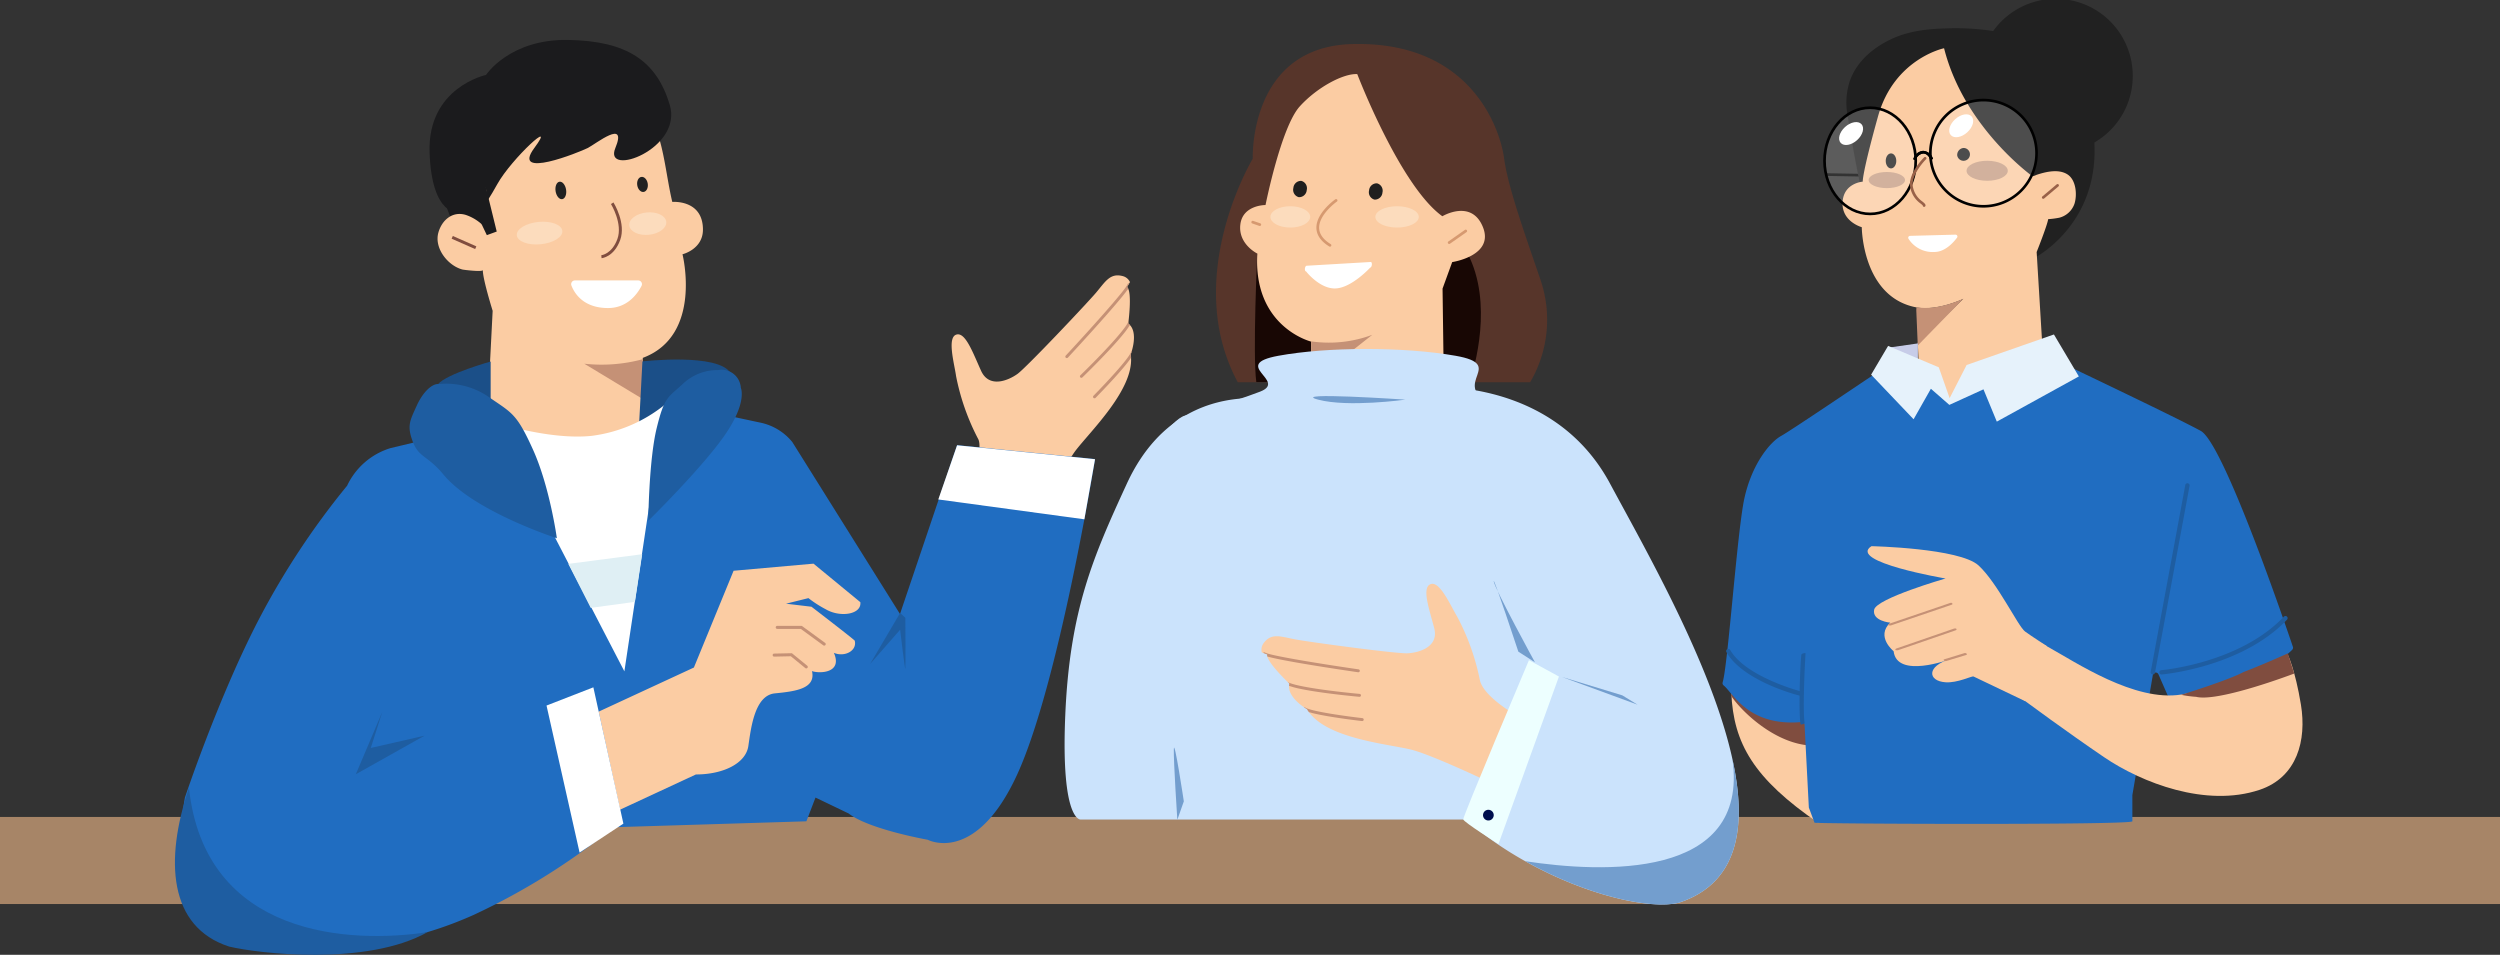
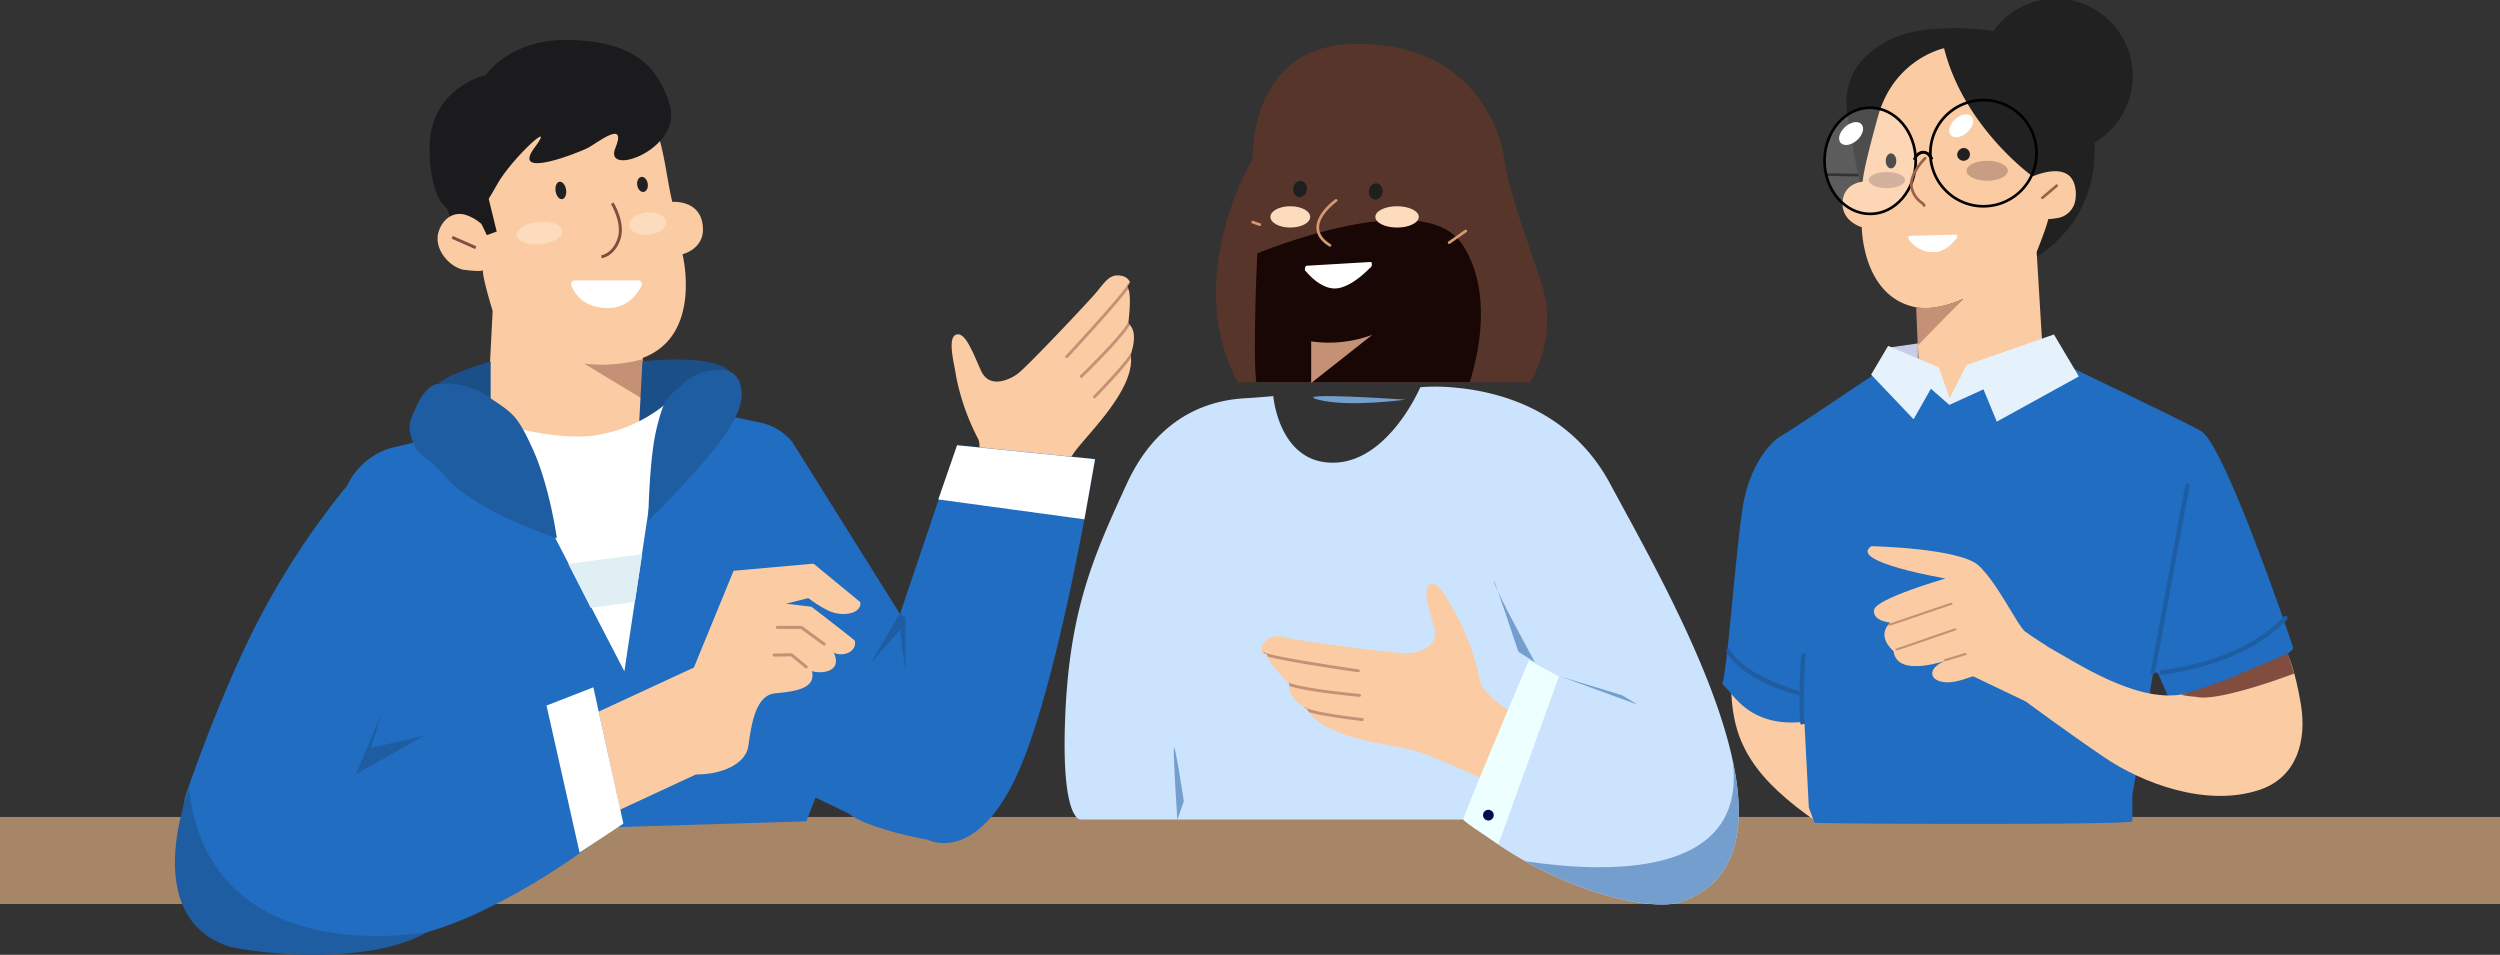
<svg xmlns="http://www.w3.org/2000/svg" width="686" height="262" viewBox="0 0 686 262">
  <rect x="0" y="0" width="686" height="262" fill="#333333" stroke="none" />
  <defs>
    <clipPath id="clip-path">
      <rect id="長方形_47393" data-name="長方形 47393" width="25.025" height="29.129" fill="none" />
    </clipPath>
    <clipPath id="clip-path-2">
      <rect id="長方形_47394" data-name="長方形 47394" width="29.088" height="29.129" fill="none" />
    </clipPath>
  </defs>
  <g id="グループ_78821" data-name="グループ 78821" transform="translate(-999 -5222.376)">
    <rect id="長方形_54820" data-name="長方形 54820" width="686" height="23.891" transform="translate(999 5446.549)" fill="#a78567" />
    <g id="グループ_78670" data-name="グループ 78670" transform="translate(1047 5222.376)">
      <g id="グループ_78404" data-name="グループ 78404" transform="translate(244.128 12.067)">
        <path id="パス_11342" data-name="パス 11342" d="M44.628,92.826h80.225a33.853,33.853,0,0,0,2.9-27.944c-5.324-15.553-9.023-26.036-10.064-33.642S108.87-.759,76.159.018C47.54.7,48.744,31.473,48.744,31.473S29.107,64.025,44.628,92.826" transform="translate(2.887 0)" fill="#57352a" />
        <path id="パス_11343" data-name="パス 11343" d="M60.391,101.3h58.581c2.2-6.917,6.513-24.742-2.044-37.761C106.09,47.059,60.66,65.99,60.66,65.99s-1.295,27.643-.269,35.313" transform="translate(-7.789 -8.53)" fill="#180704" />
-         <path id="パス_11344" data-name="パス 11344" d="M63.427,58.962C62.249,78.84,77.71,83,78.175,83.116a.014.014,0,0,0,.012,0v38.359h36.782l-.716-52.9L116.9,61.3s11.565-1.716,8.447-9.56S114.2,48.72,114.2,48.72c-11.61-8.323-23.348-39-23.348-39C87.142,9.48,79.9,13.256,75.078,18.573c-5.134,5.66-9.4,27.069-9.4,27.069s-6.27-.053-6.91,5.347,4.657,7.972,4.657,7.972" transform="translate(-10.546 -1.449)" fill="#fbcca3" />
        <path id="パス_11345" data-name="パス 11345" d="M94.935,95.683V107.11l16.759-13.222a34.1,34.1,0,0,1-16.759,1.8" transform="translate(-27.273 -14.08)" fill="#c59176" />
        <path id="パス_11350" data-name="パス 11350" d="M64.694,63.862a.378.378,0,0,0,.218-.069l4.538-3.181a.376.376,0,0,0,.091-.525.38.38,0,0,0-.528-.092l-4.539,3.181a.377.377,0,0,0,.219.686" transform="translate(40.835 -8.984)" fill="#d69970" />
        <path id="パス_11351" data-name="パス 11351" d="M.378,5.03a.26.26,0,0,0,.037,0S4.878,9.383,9.2,8.515s8.5-6.96,8.5-6.96c.208-.042.361-.424.341-.851s-.2-.745-.413-.7L.343,3.476C.135,3.516-.018,3.9,0,4.327c.019.4.183.7.376.7" transform="translate(66.541 57.363) rotate(8)" fill="#fff" />
        <path id="パス_11352" data-name="パス 11352" d="M133.041,58.5a.377.377,0,0,0,.124-.733l-1.933-.67a.377.377,0,1,0-.249.712l1.934.67a.372.372,0,0,0,.124.021" transform="translate(-79.485 -8.556)" fill="#d69970" />
        <path id="パス_11353" data-name="パス 11353" d="M109.855,59.407a.377.377,0,0,0,.2-.7c-2.048-1.264-3.112-2.745-3.164-4.4-.115-3.715,4.814-7.242,4.864-7.277a.377.377,0,0,0-.437-.615c-.217.152-5.31,3.794-5.183,7.914.06,1.924,1.245,3.613,3.522,5.019a.376.376,0,0,0,.2.056" transform="translate(-37.044 -3.786)" fill="#d69970" />
        <path id="パス_11354" data-name="パス 11354" d="M3.712,2.259A2.085,2.085,0,0,0,1.858,0,2.092,2.092,0,0,0,0,2.262,2.085,2.085,0,0,0,1.854,4.521,2.092,2.092,0,0,0,3.712,2.259" transform="translate(83.902 37.95) rotate(9)" fill="#1f1f1f" />
        <path id="パス_11355" data-name="パス 11355" d="M3.712,2.259A2.085,2.085,0,0,0,1.858,0,2.092,2.092,0,0,0,0,2.262,2.085,2.085,0,0,0,1.854,4.521,2.092,2.092,0,0,0,3.712,2.259" transform="translate(63.127 37.281) rotate(9)" fill="#1f1f1f" />
        <path id="パス_11356" data-name="パス 11356" d="M79.913,51.579c0,1.616,2.668,2.925,5.959,2.925s5.959-1.309,5.959-2.925-2.668-2.925-5.959-2.925-5.959,1.309-5.959,2.925" transform="translate(5.357 -4.13)" fill="#fcdcbd" />
        <path id="パス_11357" data-name="パス 11357" d="M114.942,51.579c0,1.616,2.444,2.925,5.458,2.925s5.458-1.309,5.458-2.925-2.444-2.925-5.458-2.925-5.458,1.309-5.458,2.925" transform="translate(-58.47 -4.13)" fill="#fcdcbd" />
        <path id="パス_12342" data-name="パス 12342" d="M305.449,341.446c-7.811,1.9-25.337-2-42.111-11.416A97.9,97.9,0,0,1,246.987,318.6H141.341s-5.425.554-4.209-28.494,7.721-43.715,16.89-63.646,24.394-22.967,32.2-23.442c4.645-.288,8-.61,8-.61s1.5,18.5,16.571,18.276c15.077-.237,23.771-20.715,23.771-20.715a53.893,53.893,0,0,1,9.579.119c11.789,1.05,31.595,6.013,42.5,26.372,9.494,17.683,27.868,49.559,33.568,75.592v.017c4.051,18.479,1.7,34.01-14.767,39.38" transform="translate(-136.955 -105.787)" fill="#cbe3fc" />
        <path id="パス_12344" data-name="パス 12344" d="M173.553,169.791c-7.81,1.9-25.335-2-42.111-11.416,20.911,3.184,61.525,5.251,56.88-27.964,4.05,18.479,1.7,34.01-14.769,39.38" transform="translate(-5.06 65.868)" fill="#739ece" />
-         <path id="パス_12062" data-name="パス 12062" d="M842.866,652.014c14.207,2.5-1.443,7.314,9.414,13.2s31.973,24.415,31.973,24.415,14.306,3.609-129.6-4.81c2.638-3.24,9.962-15.522,14.058-16.4,0,0,12.711-3.553,20.49-6.545s-8.36-7.394,5.055-9.859S828.659,649.518,842.866,652.014Z" transform="translate(-735.595 -566.46)" fill="#cbe3fc" />
        <path id="パス_12063" data-name="パス 12063" d="M-2409.48,200.025s-15.694,2.195-23.962,0S-2409.48,200.025-2409.48,200.025Z" transform="translate(2503.002 -102.432)" fill="#739ece" />
        <path id="パス_12724" data-name="パス 12724" d="M-2444.914,260.639s-11-20.142-11.292-22.166,6.75,19.262,6.75,19.262Z" transform="translate(2573.966 -90.98)" fill="#739ece" />
        <path id="パス_12725" data-name="パス 12725" d="M0,16.151S9.038,2.878,11.175.291,4.528,13.252,4.528,13.252Z" transform="matrix(0.788, -0.616, 0.616, 0.788, 20.982, 200.164)" fill="#739ece" />
        <path id="パス_12727" data-name="パス 12727" d="M20.061,0,0,9.293,15.288,1.147Z" transform="translate(143.033 167.115) rotate(45)" fill="#739ece" />
        <g id="グループ_78625" data-name="グループ 78625" transform="matrix(0.978, 0.208, -0.208, 0.978, 59.666, 139.325)">
          <path id="パス_10816" data-name="パス 10816" d="M77.713,32.24,76.226,51.815S52.779,45.9,45.713,45.748C38.89,45.609,23,47.51,16.383,41.519h-.008a6.838,6.838,0,0,1-.68-.668s-.379-.121-.962-.37C13.091,39.8,9.9,38.14,9.532,35.6a2.649,2.649,0,0,1-.039-.619s-.195-.121-.525-.323c-1.546-.974-6.051-3.911-6.939-5.692a1.3,1.3,0,0,1-.154-.548L.709,28.242l-.4-.056a2.994,2.994,0,0,1,0-2.66c1.485-3.217,4.243-2.666,8.178-2.748s28.127-1.9,31.044-2.688,8.1-3.451,5.665-8.3S39.464,1.623,41.749.21,48.34,4.9,50.694,7.4a63.47,63.47,0,0,1,9.649,15.565c2.2,5.551,17.371,9.276,17.371,9.276" transform="translate(0 0)" fill="#fbcca3" />
          <path id="パス_10817" data-name="パス 10817" d="M16.78.363a.415.415,0,0,1-.365.444c-1.019.1-7.674.716-12.287.72C3.2,1.528,2.347,1.5,1.65,1.44c-.008.008-.008,0-.008,0A6.409,6.409,0,0,1,.962.771S.584.653,0,.4A.38.38,0,0,1,.316.4C2.088,1.166,12.483.375,16.334,0a.419.419,0,0,1,.445.362" transform="translate(14.733 40.08)" fill="#c59176" />
          <path id="パス_10818" data-name="パス 10818" d="M20.422.357A.4.4,0,0,1,20.074.8C19.532.866,9.736,2.028,3.722,2.033A22.769,22.769,0,0,1,.566,1.865a2.649,2.649,0,0,1-.041-.619S.333,1.126,0,.924C2.59,1.767,14.14.694,19.976,0a.409.409,0,0,1,.445.354" transform="translate(8.968 33.735)" fill="#c59176" />
          <path id="パス_10819" data-name="パス 10819" d="M26.971.38a.418.418,0,0,1-.381.428C24.656.93,10.944,1.822,4.022,1.829c-1.1,0-2.022-.023-2.7-.07a1.3,1.3,0,0,1-.154-.548L0,1.034a.4.4,0,0,1,.5-.2C1.984,1.387,16.885.639,26.534,0a.41.41,0,0,1,.437.379" transform="translate(0.708 27.208)" fill="#c59176" />
        </g>
        <path id="パス_12353" data-name="パス 12353" d="M146.926,119.567l-16.593,45.96s-9.534-5.981-9.665-6.761,18.024-43.684,18.024-43.684Z" transform="translate(-11.28 54.006)" fill="#edffff" />
        <path id="パス_12726" data-name="パス 12726" d="M995.7,840.036a1.469,1.469,0,1,1-1.469-1.464,1.466,1.466,0,0,1,1.469,1.464" transform="translate(-877.948 -628.432)" fill="#000f4e" />
      </g>
      <g id="グループ_78403" data-name="グループ 78403" transform="translate(0 10.946)">
        <g id="グループ_37421" data-name="グループ 37421" transform="matrix(-0.629, 0.777, -0.777, -0.629, 280.523, 81.017)">
          <path id="パス_10816-2" data-name="パス 10816" d="M103.363,10.1,75.74,0S52.44,5.877,45.416,6.022c-6.782.131-22.582-1.789-29.149,4.188h-.008a6.789,6.789,0,0,0-.675.667s-.376.12-.956.369c-1.632.682-4.805,2.332-5.163,4.87a2.658,2.658,0,0,0-.038.618s-.193.12-.521.322c-1.535.971-6.01,3.9-6.891,5.678a1.3,1.3,0,0,0-.153.547L.7,23.455l-.4.055a3,3,0,0,0,.006,2.657c1.48,3.217,4.221,2.669,8.133,2.757S36.4,30.863,39.3,31.65s8.053,3.458,5.642,8.3S39.262,50.1,41.535,51.516s6.545-4.673,8.882-7.171a63.244,63.244,0,0,0,9.571-15.539c2.176-5.543,43.374-18.7,43.374-18.7" transform="translate(0 0)" fill="#fbcca3" />
          <path id="パス_10817-2" data-name="パス 10817" d="M16.68,1.18a.416.416,0,0,0-.363-.444C15.3.637,8.688.01,4.1,0c-.926,0-1.77.021-2.463.084-.008-.008-.008,0-.008,0A6.362,6.362,0,0,0,.956.751S.58.869,0,1.118a.376.376,0,0,0,.314,0c1.761-.76,12.094.044,15.923.423a.416.416,0,0,0,.442-.361" transform="translate(14.628 10.125)" fill="#c59176" />
          <path id="パス_10818-2" data-name="パス 10818" d="M20.3,1.7a.4.4,0,0,0-.346-.444C19.416,1.187,9.676.013,3.7,0A22.51,22.51,0,0,0,.562.164a2.659,2.659,0,0,0-.04.618S.33.9,0,1.1c2.574-.84,14.057.248,19.859.946A.406.406,0,0,0,20.3,1.7" transform="translate(8.904 15.951)" fill="#c59176" />
          <path id="パス_10819-2" data-name="パス 10819" d="M26.811,1.477a.418.418,0,0,0-.38-.428C24.509.925,10.877.015,4,0,2.9,0,1.987.021,1.311.067a1.3,1.3,0,0,0-.153.547L0,.789a.4.4,0,0,0,.5.2c1.472-.553,16.285.213,25.878.864a.407.407,0,0,0,.434-.378" transform="translate(0.702 22.666)" fill="#c59176" />
        </g>
        <path id="パス_11300" data-name="パス 11300" d="M126.233,30.647A30.546,30.546,0,1,0,95.686,61.295a30.6,30.6,0,0,0,30.547-30.648" transform="translate(7.908 5.618)" fill="#1b1b1d" />
        <path id="パス_11301" data-name="パス 11301" d="M60.2,57.817c.358.09,5.561.736,5.578.139-.049,2.443,2.694,11.191,2.694,11.191l-2.694,52.682,43.274.94.456-29.866.163-10.848c16.5-6.143,10.894-28.428,10.894-28.428s5.61-1.348,5.61-6.763c0-8.332-8.411-7.6-8.411-7.6-2.271-9.459-2.452-21.008-9.267-28.015a24.834,24.834,0,0,0-3.263-3.117c-.066-.048-.13-.09-.2-.138a19.106,19.106,0,0,0-6.611-2.353,29.089,29.089,0,0,0-7.751-.661A32.247,32.247,0,0,0,77.811,8.509a41.758,41.758,0,0,0-8.834,6.029c-.228.2-3.33,2.859-3.168,3.153.008.008,5.895,10.366,5.895,10.366l-5.96,3.652,3.843,15.684-2.712.988-1.308-2.742a1.5,1.5,0,0,0-.419-.53,12.354,12.354,0,0,0-4.119-2.3c-3.64-1.054-6.514,1.487-7.458,4.893-1.181,4.281,2.63,9.084,6.627,10.113" transform="translate(18.713 5.197)" fill="#fbcca3" />
        <path id="パス_11302" data-name="パス 11302" d="M71.455,90.474l15.893,9.607.163-10.848a43.256,43.256,0,0,1-16.056,1.241" transform="translate(40.873 -1.619)" fill="#c59176" />
        <path id="パス_11303" data-name="パス 11303" d="M88.08,71.105c5.3,0,8.051-3.884,9.189-6.091a1.026,1.026,0,0,0-.917-1.488H78.981a1.025,1.025,0,0,0-.96,1.392c.846,2.189,3.314,6.187,10.059,6.187" transform="translate(30.774 2.476)" fill="#fff" />
        <path id="パス_11304" data-name="パス 11304" d="M0,.817,7.052.825V.009L0,0Z" transform="translate(82.381 57.396) rotate(-156.304)" fill="#804d3f" />
        <path id="パス_11305" data-name="パス 11305" d="M76.566,56.675c.139-.012,3.418-.337,5.113-4.983,1.672-4.59-1.7-10.082-1.842-10.315l-.691.433c.034.054,3.3,5.389,1.768,9.6-1.517,4.162-4.387,4.447-4.415,4.451Z" transform="translate(40.5 3.228)" fill="#804d3f" />
        <path id="パス_11306" data-name="パス 11306" d="M95.669,45.917c.161,1.692,3.088,2.8,6.537,2.464s6.114-1.972,5.952-3.665-3.089-2.8-6.538-2.464-6.113,1.972-5.951,3.665" transform="translate(-1.854 7.696)" fill="#fcdcbd" />
        <path id="パス_11307" data-name="パス 11307" d="M64.389,43.259c.161,1.692,2.565,2.846,5.367,2.576s4.944-1.86,4.783-3.552-2.565-2.846-5.368-2.576-4.943,1.86-4.782,3.552" transform="translate(60.287 7.643)" fill="#fcdcbd" />
        <path id="パス_11308" data-name="パス 11308" d="M.136,2.752C.484,4.043,1.4,4.918,2.171,4.706s1.121-1.43.773-2.72S1.683-.18.908.032-.213,1.461.136,2.752" transform="matrix(0.995, 0.105, -0.105, 0.995, 104.611, 38.792)" fill="#212121" />
        <path id="パス_11309" data-name="パス 11309" d="M.1,2.434C.4,3.546,1.275,4.277,2.05,4.065s1.16-1.285.86-2.4S1.737-.175.962.037-.2,1.322.1,2.434" transform="matrix(0.995, 0.105, -0.105, 0.995, 127.017, 37.463)" fill="#212121" />
        <path id="パス_11319" data-name="パス 11319" d="M-3683.188,2647.668c-3.662-12.15-11.829-17.52-27.884-17.8s-22.532,9.607-22.532,9.607-16.054,3.391-15.491,21.193,8.168,16.672,8.168,16.672l1.69-9.042s6.478.283,5.633,3.674-.844,4.521,3.1-2.542,16.618-18.65,10.14-9.891,12.393,1.13,14.646,0,10.984-8.2,7.6,0S-3679.527,2659.819-3683.188,2647.668Z" transform="translate(3818.968 -2629.86)" fill="#1b1b1d" />
        <path id="パス_12606" data-name="パス 12606" d="M719.425,670.069l-29.114,6.956a19.417,19.417,0,0,0-11.938,10.32A214.594,214.594,0,0,0,654.168,724c-11.128,21.4-20.306,48.922-20.306,48.922s-5.36,28.789,4.593,35.783c7.036,4.944,31.909,5.535,31.909,5.535a103.833,103.833,0,0,0,42.787-9.144,184.134,184.134,0,0,0,38.392-24.033l52.852-1.625,2.5-6.516,9.113,4.379c5.515,4.34,21.684,7.2,21.684,7.2s13.087,6.992,24.512-17.831,21.4-86.643,21.4-86.643L845.747,676.2l-15.668,46.354-29.552-47.191a15.3,15.3,0,0,0-8.664-5.3l-20.71-4.433h-6.225s-7.459,8.622-18.834,9.731S719.425,670.069,719.425,670.069Z" transform="translate(-631.122 -565.018)" fill="#206dc1" />
        <path id="パス_12607" data-name="パス 12607" d="M677.944,708.957l-40.085-5.448,5.158-14.869,37.854,3.824Z" transform="translate(-428.392 -577.403)" fill="#fff" />
        <path id="パス_12654" data-name="パス 12654" d="M856.993,785.97l10.895-26.558,21.93-1.947,12.85,10.568c.419,3.337-5.448,4.311-9.5,1.947a31.693,31.693,0,0,1-4.749-3.059l-6.146,1.53,6.984.834s11.594,8.9,11.873,9.316c.7,2.781-2.793,4.588-5.727,3.337,2.514,5.7-4.191,5.7-6.006,5.006,1.117,4.867-4.609,5.562-10.2,6.118s-6.565,9.733-7.264,14.46-6.844,7.787-14.387,7.787l-20.813,9.664-5.866-26.906Z" transform="translate(-714.589 -613.743)" fill="#fbcca3" />
        <path id="パス_12655" data-name="パス 12655" d="M864.223,798.994a.422.422,0,0,0,.339-.17.417.417,0,0,0-.09-.583l-6.286-4.589a.422.422,0,0,0-.248-.08h-6.6a.417.417,0,1,0,0,.834H857.8l6.175,4.508a.416.416,0,0,0,.247.081" transform="translate(-686.062 -632.78)" fill="#c59176" />
        <path id="パス_12656" data-name="パス 12656" d="M870.505,813.625a.42.42,0,0,0,.324-.152.416.416,0,0,0-.058-.588l-4.085-3.337a.441.441,0,0,0-.276-.095l-4.714.1a.417.417,0,0,0,.01.834h.009l4.559-.1,3.965,3.239a.421.421,0,0,0,.266.094" transform="translate(-697.268 -641.155)" fill="#c59176" />
        <path id="パス_12662" data-name="パス 12662" d="M967.835,834.24l9.07,40.341,12.022-7.943-8.241-37.4Z" transform="translate(-865.869 -651.584)" fill="#fff" />
        <path id="パス_11341" data-name="パス 11341" d="M114,119.986s20.973-2.436,24.256,3.3L114,136.691h-.882Z" transform="translate(14.279 -31.762)" fill="#1b4f88" />
        <path id="パス_11340" data-name="パス 11340" d="M65.332,112.509s-12.019,3.333-14.475,6.232,14.475,10.923,14.475,10.923Z" transform="translate(21.304 -24.25)" fill="#1b4f88" />
        <path id="パス_12722" data-name="パス 12722" d="M24.5-40.131s14.772,4.906,26.364,3.724A40.008,40.008,0,0,0,70.87-44.856L59.916,28.2h0Z" transform="translate(63.414 145.069)" fill="#fff" />
        <path id="パス_12723" data-name="パス 12723" d="M0,.156,20.447,0,16.875,12.729l-12.243.163Z" transform="translate(107.923 143.623) rotate(-7)" fill="#dfeff4" />
        <path id="パス_11347" data-name="パス 11347" d="M137.878,136.806c-6.346,9.119-20.92,23.413-20.92,23.413s.134-16.6,2.307-25.465,3.143-8.291,7.346-12.259a13.639,13.639,0,0,1,9.466-3.616,5.266,5.266,0,0,1,6.266,4.865S144.224,127.688,137.878,136.806Z" transform="translate(12.94 -28.265)" fill="#1e5da1" />
        <path id="パス_11349" data-name="パス 11349" d="M76.577,161.935s-22.691-7.3-31.087-17.434c-4.475-5.4-6.744-4.613-8.438-9.036s-.751-5.842,1.023-9.8,4.35-6.229,6.073-6.028a20.546,20.546,0,0,1,13.6,3.441c6.478,4.517,7.733,4.447,12.315,14.626S76.577,161.935,76.577,161.935Z" transform="translate(28.226 -25.193)" fill="#1e5da1" />
        <path id="パス_12728" data-name="パス 12728" d="M180.043,142.761l-8.252,14.02,8.252-9.42s1.32,11.172,1.43,10.734,0-14.02,0-14.02Z" transform="translate(18.951 14.489)" fill="#1e5da1" />
        <path id="パス_12729" data-name="パス 12729" d="M53.307,167.087l-7.252,17.085L64.91,173.584l-14.746,3.369Z" transform="translate(3.581 17.339)" fill="#1e5da1" />
        <path id="パス_12730" data-name="パス 12730" d="M146.9,170.228c7.81,1.9,37.707,5.481,54.483-3.937-20.911,3.184-61.073,1.533-65.454-39.613-6.772,20-5.5,38.18,10.971,43.549" transform="translate(-132.076 78.55)" fill="#1e5da1" />
      </g>
      <g id="グループ_78405" data-name="グループ 78405" transform="translate(424.663 0)">
        <path id="パス_11320" data-name="パス 11320" d="M86.651,20.955A21.119,21.119,0,1,0,65.532,41.911,21.038,21.038,0,0,0,86.651,20.955" transform="translate(25.912)" fill="#212121" />
        <rect id="長方形_47392" data-name="長方形 47392" width="11.944" height="0.737" transform="translate(40.28 48.482) rotate(-178.968)" />
        <path id="パス_11321" data-name="パス 11321" d="M115.451,82.174s21.664-10.545,16.078-38.666a28.632,28.632,0,0,0-9.391-16.657,33.833,33.833,0,0,0-14.822-6.761,68.44,68.44,0,0,0-16.008-1.163c-4.917.136-9.908.748-14.416,2.814-5.216,2.391-9.913,6.37-11.718,11.94a18.991,18.991,0,0,0-.545,8.881c2.861,17.71,4.224,22.172,4.224,22.172Z" transform="translate(-30.357 -11.117)" fill="#212121" />
        <path id="パス_11322" data-name="パス 11322" d="M71.372,68.569c-.26,5.322,5.274,6.828,5.274,6.828s.082,19.17,14.96,22c5.624,1.07,12.528-2.155,12.892-2.333L92.016,107.086,92.73,123.6h34.414l-2.514-41.386s2.909-7.278,3.162-9.02a23.623,23.623,0,0,0,3.06-.4,5.951,5.951,0,0,0,4.17-3.863c.753-2.431.449-6.511-1.956-8.032-2.441-1.544-5.913-.712-8.465.136a5.641,5.641,0,0,1-1.1.4s-18.791-13.4-24.274-35.143c0,0-13.71,2.842-18.129,18.712s-4.188,17.9-4.188,17.9-5.274.347-5.535,5.662" transform="translate(-38.437 -13.057)" fill="#fbcca3" />
-         <path id="パス_11323" data-name="パス 11323" d="M77.294,82.059a.372.372,0,0,0,.241-.088l3.922-3.312a.367.367,0,0,0,.042-.52.375.375,0,0,0-.524-.042l-3.922,3.312a.367.367,0,0,0-.042.52.374.374,0,0,0,.283.13" transform="translate(10.715 -27.507)" fill="#996148" />
+         <path id="パス_11323" data-name="パス 11323" d="M77.294,82.059l3.922-3.312a.367.367,0,0,0,.042-.52.375.375,0,0,0-.524-.042l-3.922,3.312a.367.367,0,0,0-.042.52.374.374,0,0,0,.283.13" transform="translate(10.715 -27.507)" fill="#996148" />
        <path id="パス_11324" data-name="パス 11324" d="M112.882,121.8l.409,9.685,12.522-12.848c-.365.177-7.268,3.4-12.892,2.333" transform="translate(-59.717 -36.684)" fill="#c59176" />
        <path id="パス_11325" data-name="パス 11325" d="M122.269,101.885c2.886,0,5.184-2.554,6.212-3.93a.519.519,0,0,0-.438-.827l-12.451.331a.52.52,0,0,0-.437.788,7.846,7.846,0,0,0,7.113,3.638" transform="translate(-64.13 -32.74)" fill="#fff" />
        <path id="パス_11326" data-name="パス 11326" d="M110.286,66.441a1.761,1.761,0,1,0,1.736-2.061,1.919,1.919,0,0,0-1.736,2.061" transform="translate(-45.889 -23.78)" fill="#212121" />
        <path id="パス_11327" data-name="パス 11327" d="M137.853,68.491c0,1.138.648,2.061,1.448,2.061s1.448-.923,1.448-2.061S140.1,66.43,139.3,66.43s-1.448.923-1.448,2.061" transform="translate(-93.071 -24.34)" fill="#212121" />
        <path id="パス_11328" data-name="パス 11328" d="M96.161,71.97c0,1.518,2.533,2.748,5.658,2.748s5.658-1.23,5.658-2.748-2.533-2.748-5.658-2.748-5.658,1.23-5.658,2.748" transform="translate(-29.203 -25.11)" fill="#c79e84" />
        <path id="パス_11329" data-name="パス 11329" d="M134.681,75.672c0,1.223,2.235,2.215,4.992,2.215s4.992-.992,4.992-2.215-2.236-2.215-4.992-2.215-4.992.992-4.992,2.215" transform="translate(-94.586 -26.264)" fill="#c79e84" />
        <g id="グループ_37193" data-name="グループ 37193" transform="translate(27.981 29.56)" opacity="0.2">
          <g id="グループ_37192" data-name="グループ 37192">
            <g id="グループ_37191" data-name="グループ 37191" clip-path="url(#clip-path)">
              <path id="パス_11330" data-name="パス 11330" d="M155.967,63.886c0-8.044-5.6-14.564-12.512-14.564s-12.513,6.521-12.513,14.564,5.6,14.564,12.513,14.564,12.512-6.521,12.512-14.564" transform="translate(-130.942 -49.322)" fill="#fff" />
            </g>
          </g>
        </g>
        <g id="グループ_37196" data-name="グループ 37196" transform="translate(57.029 27.47)" opacity="0.2">
          <g id="グループ_37195" data-name="グループ 37195">
            <g id="グループ_37194" data-name="グループ 37194" clip-path="url(#clip-path-2)">
-               <path id="パス_11331" data-name="パス 11331" d="M114.738,61a14.544,14.544,0,1,0-14.544,14.564A14.554,14.554,0,0,0,114.738,61" transform="translate(-85.651 -46.437)" fill="#fff" />
-             </g>
+               </g>
          </g>
        </g>
        <path id="パス_11332" data-name="パス 11332" d="M124.831,68.022a2.369,2.369,0,0,1,2.024-1.822h.025c.82,0,1.557.651,1.974,1.747l.7-.261a3.032,3.032,0,0,0-2.706-2.225,3.076,3.076,0,0,0-2.715,2.321Z" transform="translate(-71.798 -24.068)" />
        <path id="パス_11333" data-name="パス 11333" d="M143.327,78.689c7.1,0,12.884-6.7,12.884-14.934s-5.779-14.934-12.884-14.934-12.884,6.7-12.884,14.934,5.78,14.934,12.884,14.934m0-29.129c6.694,0,12.14,6.368,12.14,14.2s-5.446,14.2-12.14,14.2-12.14-6.368-12.14-14.2,5.447-14.2,12.14-14.2" transform="translate(-102.83 -19.628)" />
        <path id="パス_11334" data-name="パス 11334" d="M100.066,75.8A14.934,14.934,0,1,0,85.15,60.871,14.941,14.941,0,0,0,100.066,75.8m0-29.129a14.2,14.2,0,1,1-14.172,14.2,14.2,14.2,0,0,1,14.172-14.2" transform="translate(-28.493 -18.833)" />
        <path id="パス_11335" data-name="パス 11335" d="M124.831,68.022a2.369,2.369,0,0,1,2.024-1.822h.025c.82,0,1.557.651,1.974,1.747l.7-.261a3.032,3.032,0,0,0-2.706-2.225,3.076,3.076,0,0,0-2.715,2.321Z" transform="translate(-71.798 -24.068)" />
        <path id="パス_11336" data-name="パス 11336" d="M110.706,53.029c-1.57,1.425-2.1,3.385-1.185,4.377s2.93.641,4.5-.784,2.1-3.385,1.185-4.377-2.93-.641-4.5.784" transform="translate(-46.87 -20.314)" fill="#fff" />
        <path id="パス_11337" data-name="パス 11337" d="M151.987,55.966c-1.57,1.425-2.1,3.385-1.185,4.377s2.93.641,4.5-.784,2.1-3.385,1.185-4.377-2.93-.641-4.5.784" transform="translate(-118.366 -21.118)" fill="#fff" />
        <path id="パス_11339" data-name="パス 11339" d="M130.468,81.538a.389.389,0,0,0,.368-.393c0-.362-.318-.627-.844-1.064a6.37,6.37,0,0,1-2.668-4.327c-.343-3.315,3.624-7.248,3.663-7.288a.367.367,0,0,0,0-.522.375.375,0,0,0-.526,0c-.173.171-4.26,4.22-3.88,7.889a7.016,7.016,0,0,0,2.93,4.817,3.488,3.488,0,0,1,.585.547.347.347,0,0,0,.367.345" transform="translate(-75.134 -24.772)" fill="#996148" />
        <path id="パス_12053" data-name="パス 12053" d="M34.965,37.014C35.109,23.03,30.053,13.12,12.924,0-10.62,18.258,4.808,2.024,6.8,24.953S3.926,54.127,3.926,54.127l10.5-1.1s20.44-6.119,20.54-16.012" transform="translate(39.257 225.179) rotate(177)" fill="#fbcca3" />
-         <path id="パス_11836" data-name="パス 11836" d="M21.43,6.625l2.055,7.238C13.113,14.431,2.91,5.647.005,1.789A3.435,3.435,0,0,1,.372,0Z" transform="translate(2.473 189.138) rotate(4)" fill="#804d3f" />
        <g id="グループ_37514" data-name="グループ 37514" transform="translate(0 91.773)">
          <path id="パス_11839" data-name="パス 11839" d="M379.514,107.573,399.4,101.8a.8.8,0,0,0,.434.538c3.446,1.638,31.72,15.1,37.977,18.542,6.3,3.464,23.427,53.767,25.274,59.239a.807.807,0,0,1-.208.839c-15.228,14.6-30.358,13.94-33.188,13.668a.8.8,0,0,1-.659-.479l-2.84-6.475a.81.81,0,0,0-1.546.225l-5.6,32.876a.69.69,0,0,0-.007.1v7.135c0,.133.069-.117.007,0-.568,1.067-87.254.691-87.23.378l-1.553-4.156c0-.027,0,.027,0,0l-1.174-22.676a.808.808,0,0,0-.889-.78c-14.633,1.27-18.84-8.111-21.314-10.044a.8.8,0,0,1-.272-.862c1.459-4.793,3.992-41.5,5.96-50.476,2.107-9.6,7.146-15.526,10.079-17.128,2.737-1.49,26.591-17.652,29.9-19.8a1.065,1.065,0,0,0,.459-.658s16.361,11.058,16.476,10.551" transform="translate(-306.578 -94.412)" fill="#206dc1" />
          <path id="パス_11865" data-name="パス 11865" d="M431.8,189.9a.625.625,0,0,1-.109-.009.6.6,0,0,1-.48-.694l9.5-51.334a.6.6,0,0,1,1.177.216l-9.5,51.334a.6.6,0,0,1-.588.488" transform="translate(-313.725 -96.588)" fill="#1e5da1" />
          <path id="パス_11866" data-name="パス 11866" d="M6.435,0H6.376C6.047.009,5.807.09,5.84.18,5.2,4.36.1,18.211.011,18.345c-.062.089.151.176.476.193a1.067,1.067,0,0,0,.7-.13c.38-.548,5.079-13.6,5.843-18.259C7,.064,6.74,0,6.435,0" transform="translate(28.16 105.068) rotate(163)" fill="#1e5da1" />
          <path id="パス_11867" data-name="パス 11867" d="M434.255,191.927a.6.6,0,0,1-.048-1.19c.213-.017,21.476-1.864,33.667-14.684a.6.6,0,0,1,.846-.023.594.594,0,0,1,.024.842c-12.512,13.155-34.223,15.034-34.441,15.052l-.049,0" transform="translate(-313.844 -98.612)" fill="#1e5da1" />
          <path id="パス_11868" data-name="パス 11868" d="M328.289,198.308a.53.53,0,0,1-.094-.008c-1.048-.164-16.022-4.121-20.521-12.058a.6.6,0,0,1,1.042-.586c4.216,7.438,19.415,11.427,19.667,11.466a.6.6,0,0,1-.093,1.184" transform="translate(-306.628 -99.111)" fill="#1e5da1" />
          <path id="パス_10815" data-name="パス 10815" d="M71.888,108.223l-7.689,1.1,7.689,5.849Z" transform="translate(-18.275 -105.765)" fill="#c7cce8" />
          <path id="パス_10814" data-name="パス 10814" d="M63.043,108.92l13.909,5.88,2.974,8.457,4.663-9.1,23.958-8.377,6.834,11.519L92.871,129.7l-3.659-8.861-9.365,4.269-5.065-4.43-4.744,8.376L58.381,116.814Z" transform="translate(-17.611 -105.778)" fill="#e6f2fb" />
        </g>
        <g id="グループ_37515" data-name="グループ 37515" transform="translate(74.429 154.025)">
          <path id="パス_11835" data-name="パス 11835" d="M59.767,18.979C59.908,34.43,47.975,49.1,38.02,56.817s-21.287,15.8-21.287,15.8l-5.157,3.623S3.785,75.811.754,65.837c0,0-3.177,2.717,3.511-3.537S26.237,44.184,28.259,31.34,26.748.16,26.748.16s4.6-.692,14.322.8,18.6,7.086,18.7,18.017" transform="translate(72.509 0) rotate(72)" fill="#fbcca3" />
          <path id="パス_12052" data-name="パス 12052" d="M29.922,9.584,27.8,14.991c-8.638-2.9-22.031-8.1-24.94-11.969A31.139,31.139,0,0,1,0,0S12.54,5.03,17.244,5.91C22.924,7.756,29.922,9.584,29.922,9.584Z" transform="matrix(0.777, -0.629, 0.629, 0.777, 51.416, 36.637)" fill="#804d3f" />
        </g>
        <g id="グループ_78626" data-name="グループ 78626" transform="translate(39.795 149.87)">
          <path id="パス_12354" data-name="パス 12354" d="M100.691,100.95s24.194.524,29.389,5.286,10.836,16.715,12.765,18.126,5.987,4,5.987,4l-5.987,15.107s-13.105-6.246-14.159-6.771c-.373-.186-4.41,1.834-7.661,1.6-4.957-.352-5.176-4.46,1.189-6.318,0,0-14.547,5.467-15.436-2.217,0,0-4.98-3.988-.932-7.83,0,0-5.005-.444-4.411-3.546s19.592-8.57,19.592-8.57-27.013-4.58-20.334-8.866" transform="translate(-99.629 -100.95)" fill="#fbcca3" />
          <path id="パス_12356" data-name="パス 12356" d="M103.842,117.38a2.162,2.162,0,0,1-.491-.042s-.177-.311.235-.451l16.571-5.645c.414-.143.511-.113.639,0s.286.311-.126.451L104.1,117.337a.809.809,0,0,1-.256.042" transform="translate(-97.626 -95.613)" fill="#c59176" />
          <path id="パス_12357" data-name="パス 12357" d="M104.432,122.268a2.808,2.808,0,0,1-.528-.042s-.144-.307.269-.451l15.639-5.4c.416-.14.644-.112.774,0s.157.306-.254.449l-15.64,5.4a.828.828,0,0,1-.259.042" transform="translate(-96.243 -93.707)" fill="#c59176" />
          <path id="パス_12358" data-name="パス 12358" d="M.488,2.768c-.307,0-.31-.063-.31-.063s-.4-.24,0-.41L5.392.076a.628.628,0,0,1,.62,0s.4.238,0,.41L.8,2.7a.8.8,0,0,1-.31.063" transform="matrix(0.995, 0.105, -0.105, 0.995, 21.134, 28.733)" fill="#c59176" />
        </g>
      </g>
    </g>
  </g>
</svg>